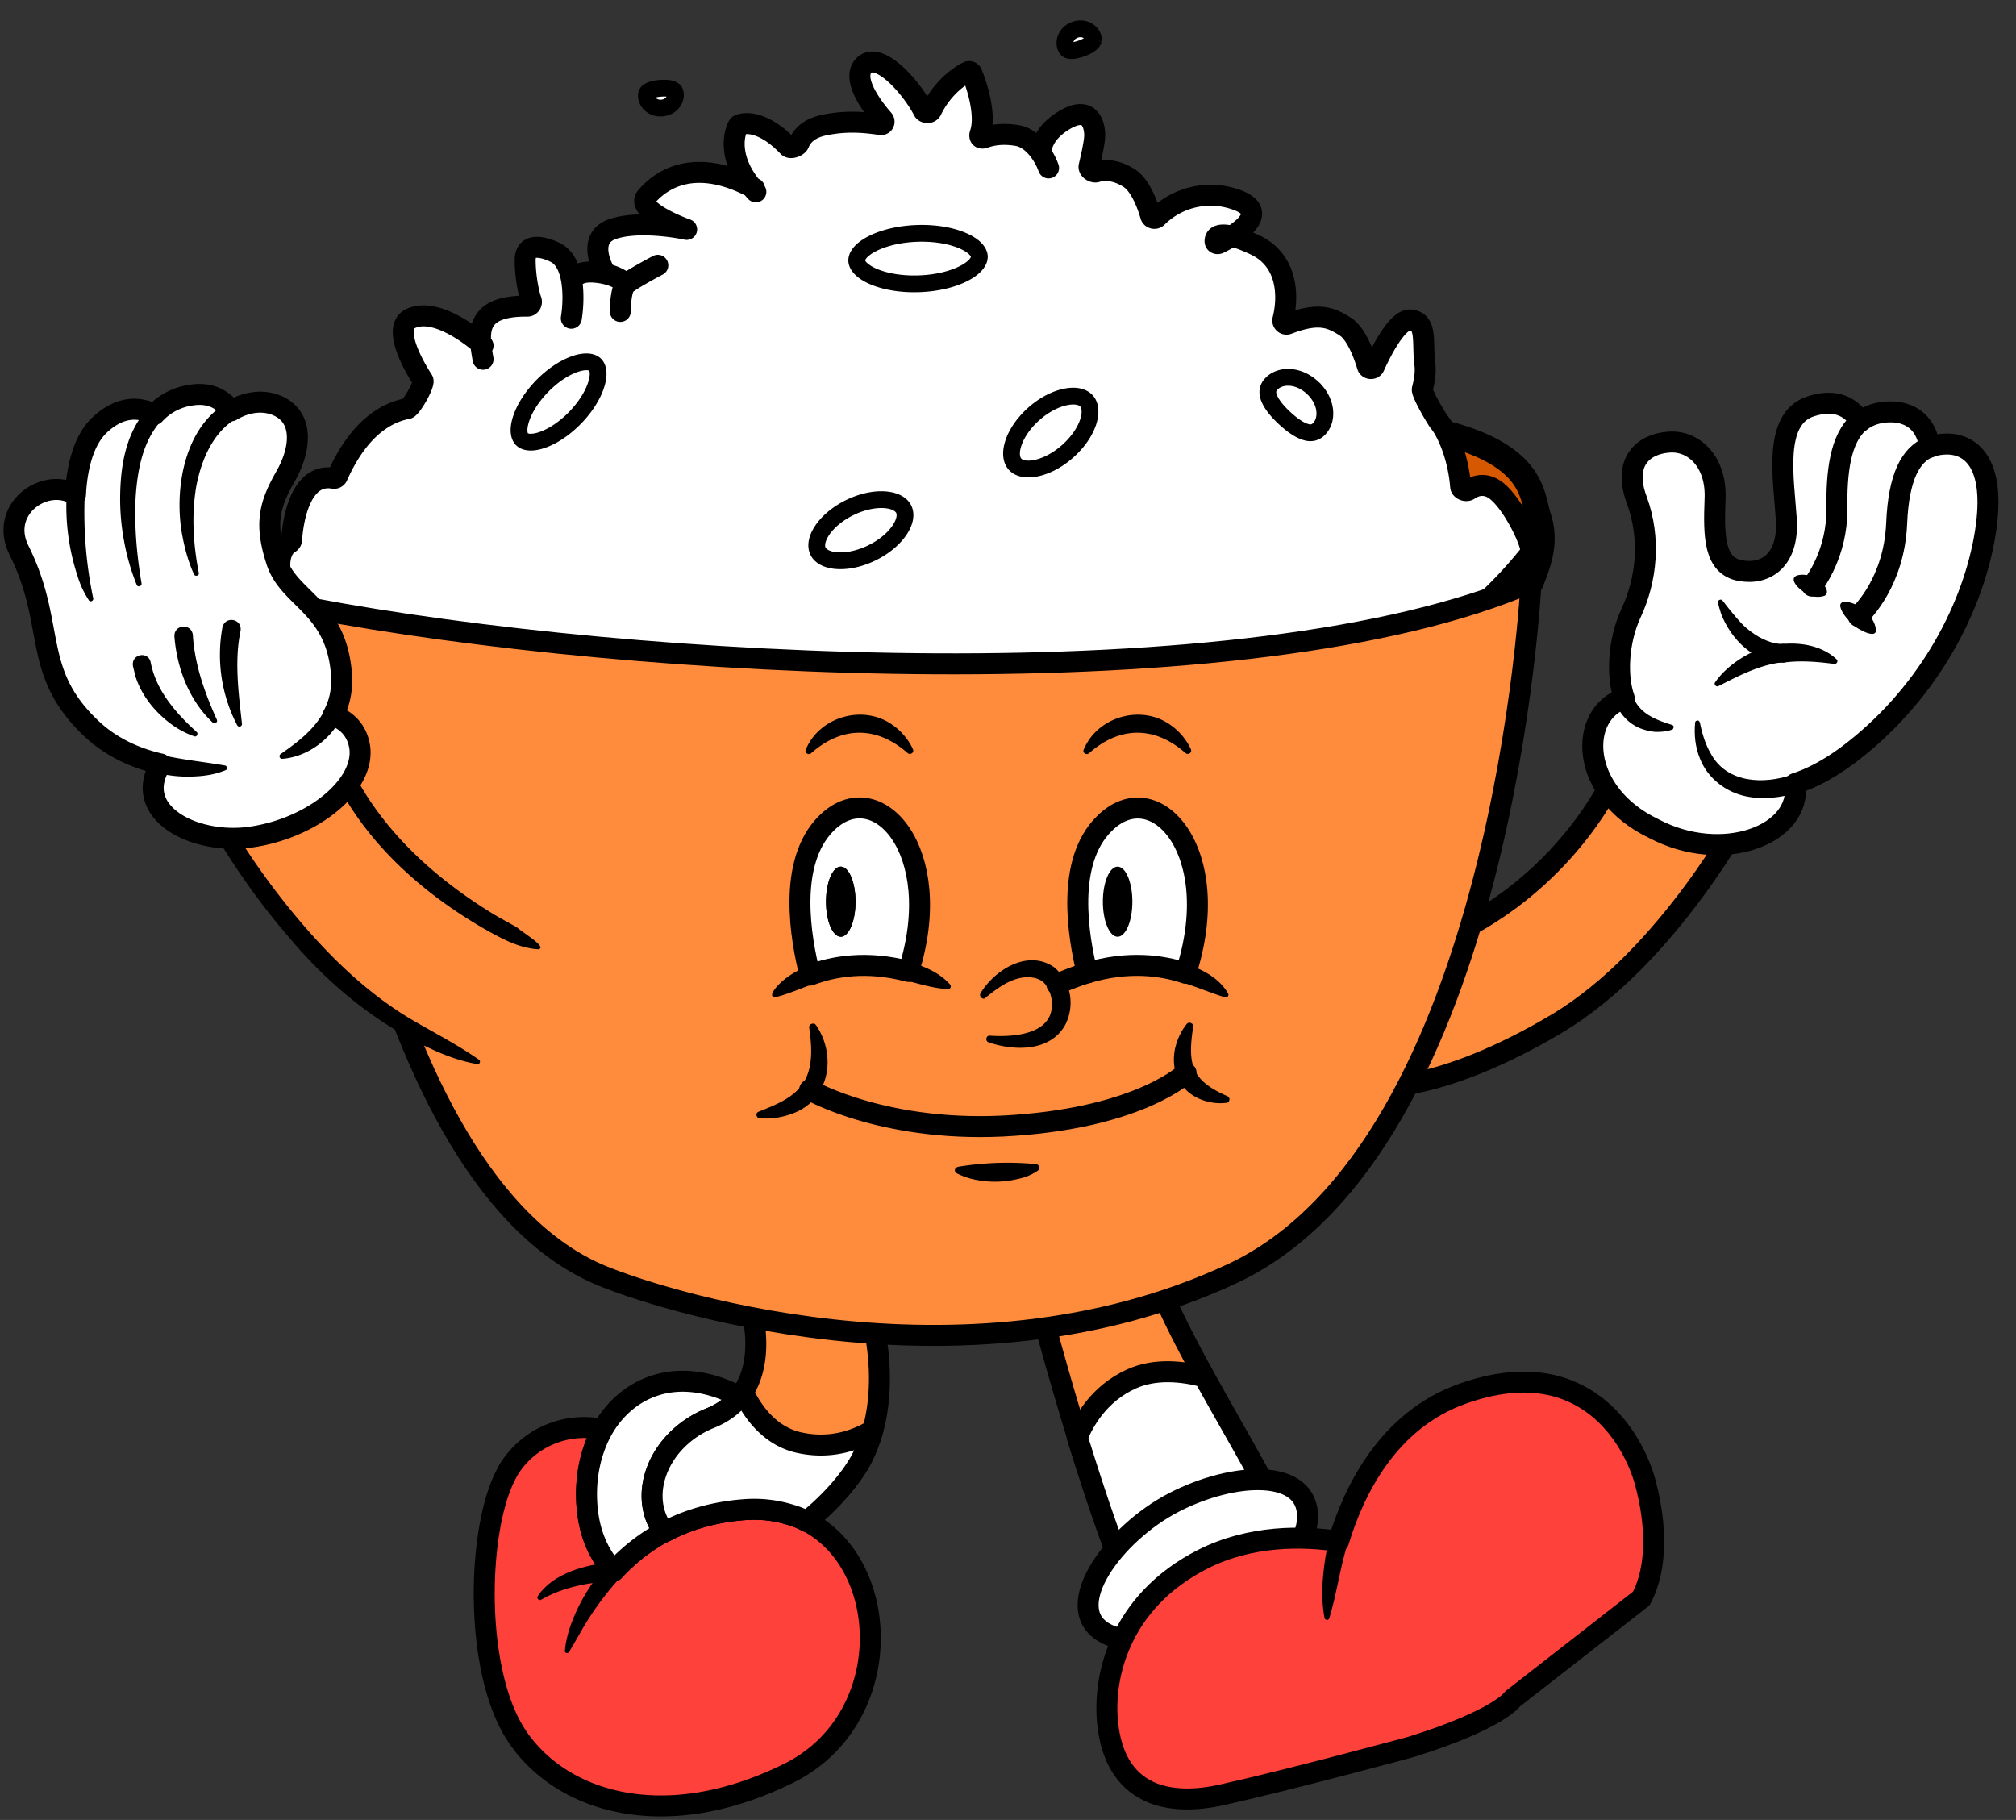
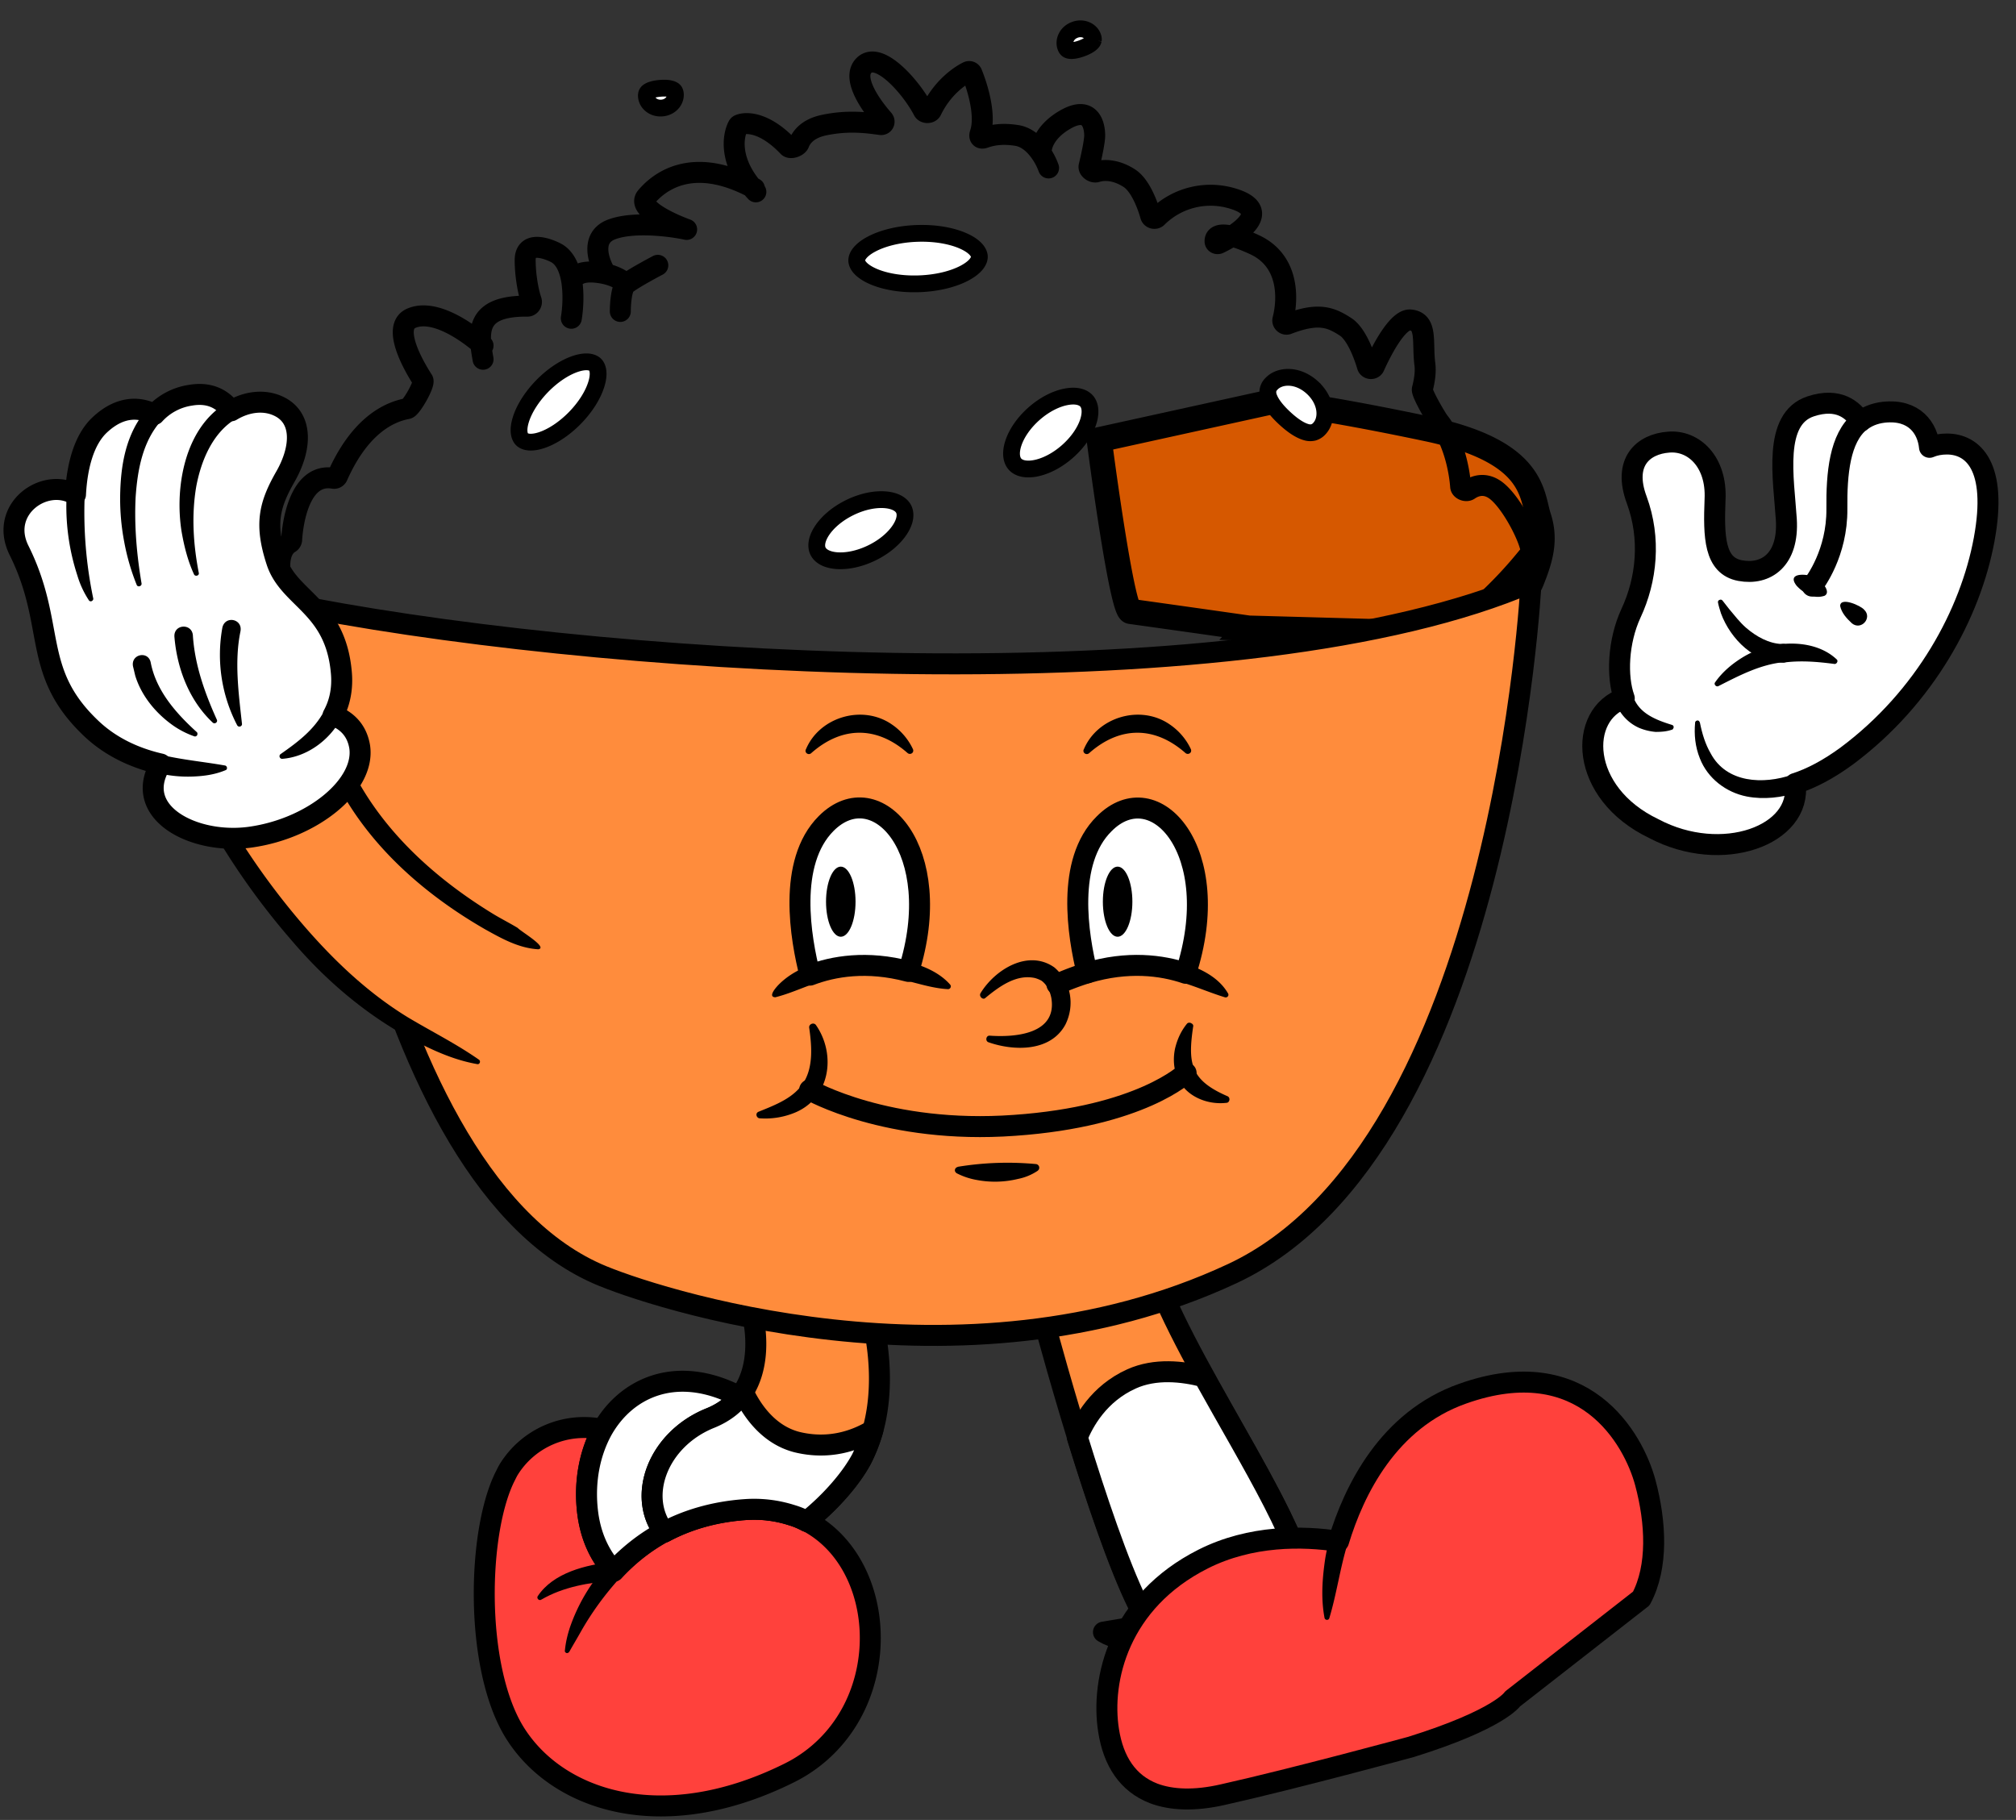
<svg xmlns="http://www.w3.org/2000/svg" width="72" height="65" fill="none">
  <rect width="100%" height="100%" fill="#333333" stroke="none" />
  <path fill="#FF8C3C" stroke="#000" stroke-linecap="round" stroke-linejoin="round" stroke-miterlimit="10" stroke-width=".749" d="M37.036 46.256s2.044 7.844 3.612 11.02c1.74 3.52 6.051 2.202 6.051-.184s-3.981-7.712-5.418-11.482c-1.74-4.561-5.167-2.781-4.245.646Z" />
  <path fill="#fff" stroke="#000" stroke-linecap="round" stroke-linejoin="round" stroke-miterlimit="10" stroke-width=".749" d="M42.995 49.17c-.764-.198-1.74-.304-2.584.078-1.173.528-1.713 1.53-1.937 2.083.672 2.175 1.463 4.535 2.162 5.959 1.74 3.52 6.05 2.201 6.05-.185.013-1.7-2.004-4.89-3.69-7.936Z" />
-   <path fill="#fff" stroke="#000" stroke-linecap="round" stroke-linejoin="round" stroke-miterlimit="10" stroke-width=".749" d="M43.733 57.567s-2.808 1.647-4.324.725c-1.516-.923.37-3.52 2.505-4.627 2.136-1.108 4.812-1.24 4.785.527-.026 1.753-2.966 3.375-2.966 3.375Z" />
+   <path fill="#fff" stroke="#000" stroke-linecap="round" stroke-linejoin="round" stroke-miterlimit="10" stroke-width=".749" d="M43.733 57.567s-2.808 1.647-4.324.725Z" />
  <path fill="#FF413C" stroke="#000" stroke-linecap="round" stroke-linejoin="round" stroke-miterlimit="10" stroke-width=".749" d="m58.616 57.092-4.596 3.586s-.461.725-3.625 1.713c0 0-4.17 1.134-6.702 1.7-1.028.238-1.859.199-2.491-.039-.923-.356-1.437-1.147-1.609-2.24-.29-1.82.37-4.614 3.375-6.13 1.7-.857 3.56-.83 4.838-.633.554-1.832 1.78-4.337 4.43-5.273 4.336-1.543 6.103 1.608 6.525 3.177.382 1.423.461 3.005-.145 4.14Z" />
  <path fill="#000" d="M48.122 55.154c-.264.857-.383 1.767-.646 2.637-.027.092-.158.079-.172-.013-.132-.699-.079-1.41.027-2.123.04-.237.092-.474.158-.698a.333.333 0 0 1 .409-.224c.184.052.276.237.224.421Z" />
  <path fill="#FF413C" stroke="#000" stroke-linecap="round" stroke-linejoin="round" stroke-miterlimit="10" stroke-width=".749" d="M28.27 54.1a4.393 4.393 0 0 0-1.648-.198c-2.227.145-3.717 1.146-4.706 2.214-.461-.514-.83-1.2-.936-2.162-.118-1.08.093-2.096.54-2.9a3.163 3.163 0 0 0-3.348 1.424c-.04.066-.079.145-.118.224-1.002 1.951-1.12 6.776.303 9.135 1.49 2.452 5.247 3.757 9.82 1.49.159-.08.304-.158.449-.25 3.546-2.215 3.098-7.83-.356-8.978Z" />
  <path fill="#000" d="M22.153 56.34c-.54.593-1.015 1.24-1.41 1.938-.132.237-.277.475-.409.712-.026.04-.079.066-.119.04-.026-.014-.052-.053-.04-.08.027-.29.093-.566.185-.843a6.425 6.425 0 0 1 1.319-2.215c.29-.316.764.119.474.448Z" />
  <path fill="#000" d="M21.93 56.446c-.897.079-1.806.224-2.597.685-.08.053-.172-.04-.132-.118.553-.844 1.74-1.134 2.69-1.226.447-.014.474.62.039.659Z" />
  <path fill="#fff" stroke="#000" stroke-linecap="round" stroke-linejoin="round" stroke-miterlimit="10" stroke-width=".749" d="M28.27 54.1a4.393 4.393 0 0 0-1.648-.198c-2.228.145-3.718 1.146-4.706 2.214-.462-.514-.83-1.2-.936-2.162-.119-1.08.092-2.096.54-2.9.844-1.476 2.531-2.228 4.535-1.344 1.872.817 2.36 2.755 2.215 4.39Z" />
  <path fill="#FF8C3C" stroke="#000" stroke-linecap="round" stroke-linejoin="round" stroke-miterlimit="10" stroke-width=".749" d="M30.776 52.096c-.37.699-1.095 1.542-1.965 2.24a2.76 2.76 0 0 0-.54-.223 4.397 4.397 0 0 0-1.648-.198c-1.147.08-2.11.382-2.9.804-.989-1.279-.224-3.322 1.648-4.073 2.28-.923 1.49-3.744 1.49-3.744-.422-1.437-.502-3.48 1.212-3.625 1.714-.145 2.347 1.476 2.86 3.032.568 1.766.752 4.047-.157 5.787Z" />
  <path fill="#fff" stroke="#000" stroke-linecap="round" stroke-linejoin="round" stroke-miterlimit="10" stroke-width=".749" d="M31.172 51.08a6.755 6.755 0 0 1-.396 1.016c-.37.699-1.094 1.542-1.964 2.24a2.748 2.748 0 0 0-.54-.223 4.393 4.393 0 0 0-1.648-.198c-1.147.08-2.11.382-2.9.804-.99-1.279-.225-3.322 1.647-4.073.554-.224.923-.554 1.174-.923.303.646.896 1.516 1.91 1.78 1.121.276 2.057-.027 2.717-.422Z" />
-   <path fill="#FF8C3C" stroke="#000" stroke-linecap="round" stroke-linejoin="round" stroke-miterlimit="10" stroke-width=".749" d="M62.36 28.934s-2.756 5.234-6.75 7.62-7.369 2.86-8.186 1.569c-.54-.857-.409-3.032 3.242-4.272 3.652-1.239 6.051-4.113 7.04-6.248 1.147-2.505 2.61-2.663 3.625-2.149 1.147.58 1.885 1.793 1.028 3.48Z" />
  <path fill="#fff" stroke="#000" stroke-linecap="round" stroke-linejoin="round" stroke-miterlimit="10" stroke-width=".749" d="M70.862 19.272c-.487 2.636-2.109 5.642-4.903 7.725-.647.474-1.266.804-1.846.988.25 1.846-2.61 2.9-5.049 1.609-2.676-1.28-2.715-4.1-1.054-4.654-.277-.777-.225-2.03.237-3.032.567-1.213.712-2.676.21-4.047-.513-1.37.238-2.003 1.134-2.07.897-.078 1.727.7 1.661 2.044-.052 1.345-.026 2.373.897 2.544.922.171 1.74-.382 1.648-1.832-.093-1.45-.488-3.586.87-4.034 1.001-.33 1.516.132 1.78.54.21-.17.487-.29.83-.33 1.094-.118 1.568.568 1.634 1.253.185-.079.396-.118.62-.118.923 0 1.82.777 1.331 3.414Z" />
  <path fill="#000" d="M58.313 24.835c.198.633.804.87 1.397 1.054.053.014.08.066.053.12-.013.025-.026.052-.053.052-.184.066-.382.079-.58.079a1.953 1.953 0 0 1-.593-.145 1.572 1.572 0 0 1-.843-.923c-.146-.435.448-.646.62-.237Z" />
  <path stroke="#000" stroke-linecap="round" stroke-linejoin="round" stroke-miterlimit="10" stroke-width=".749" d="M66.433 15.053c-.725.594-.844 1.846-.83 3.125.013 1.568-.778 2.623-.884 2.755" />
  <path fill="#000" d="M64.205 28.302c-.567.184-1.213.263-1.82.145-.738-.145-1.397-.646-1.674-1.358-.171-.422-.21-.857-.171-1.279 0-.052.053-.079.092-.079.04 0 .066.04.08.08.078.395.197.777.382 1.093.566 1.068 1.885 1.12 2.913.765.409-.119.606.488.198.633Z" />
-   <path stroke="#000" stroke-linecap="round" stroke-linejoin="round" stroke-miterlimit="10" stroke-width=".749" d="M68.885 15.976c-.633.264-1.08 1.028-1.147 2.729-.092 2.056-1.213 3.164-1.37 3.309" />
-   <path fill="#000" d="M66.578 21.776c.21.198.409.449.422.752-.027.237-.422.04-.54-.026-.264-.132-.594-.383-.33-.7.132-.131.316-.144.448-.026Z" />
  <path fill="#000" d="M66.142 22.264c-.184-.171-.37-.369-.422-.62 0-.342.738-.013.857.132.303.29-.105.752-.435.488ZM63.718 23.662c-1.041.04-1.912-.831-2.254-1.754-.04-.132-.08-.25-.106-.382-.013-.053.014-.092.066-.105.04-.014.066 0 .093.026.079.105.158.198.237.303.198.237.382.475.606.672.37.317.818.567 1.292.58.435-.04.488.607.066.66Z" />
  <path fill="#000" d="M63.717 23.648c-.843.08-1.595.475-2.346.857-.08.04-.171-.066-.119-.132.264-.382.633-.685 1.029-.922.408-.238.87-.409 1.357-.448a.337.337 0 0 1 .37.29c.013.184-.106.342-.29.355Z" />
  <path fill="#000" d="M63.65 23.002c.686-.066 1.438.066 1.952.554.052.053 0 .158-.08.158-.606-.079-1.199-.131-1.805-.052-.435.013-.488-.607-.066-.66ZM64.851 20.643c.171.066.567.488.316.633a.746.746 0 0 1-.606-.053c-.37-.211-.092-.752.29-.58Z" />
  <path fill="#000" d="M64.56 21.223a1.44 1.44 0 0 1-.395-.303c-.277-.356.052-.422.356-.383.29.027.62.198.474.54a.327.327 0 0 1-.435.146Z" />
  <path fill="#D65800" stroke="#000" stroke-width=".898" d="M54.69 20.773c-.264.647-1.693 1.518-2.375 1.873l-7.716-.213a1306.08 1306.08 0 0 0-4.221-.596c-.264-.034-.857-4.103-1.121-6.133l6.2-1.363c.57.057 2.48.333 5.54.98 3.825.81 3.693 2.342 3.956 3.152.264.809.066 1.49-.263 2.3Z" />
-   <path fill="#fff" d="M10.416 19.28c.025-.471.242-2.416 1.495-2.198a.13.13 0 0 0 .14-.072c.721-1.626 1.663-2.26 2.496-2.417.143-.026.634-.89.556-1.013-.574-.895-1.013-1.952-.415-2.213.75-.328 1.821.349 2.483.907-.063-.732.142-1.354 1.669-1.34.094 0 .164-.108.133-.198-.118-.342-.217-.936-.217-1.443 0-.794.978-.336 1.133-.244.334.198.488.635.546 1.098-.01-.163.133-.476.793-.427.152.011.29.034.412.063-.258-.408-.577-1.296.205-1.589.783-.293 2.112-.122 2.678 0-.618-.223-1.771-.769-1.442-1.16.406-.48 1.561-1.494 3.762-.357-.794-.973-.67-1.827-.483-2.175a.095.095 0 0 1 .049-.044c.279-.11.936-.067 1.739.777.086.09.341 0 .387-.117.105-.265.356-.533.88-.646.902-.194 1.609-.08 2.041-.024.103.013.156-.102.088-.18-.496-.564-1.123-1.501-.687-1.932.536-.528 1.69.775 2.122 1.61.053.1.236.1.286-.003.368-.766.954-1.206 1.3-1.377a.107.107 0 0 1 .147.057c.24.592.5 1.548.295 2.145-.044.126.02.197.146.152.332-.119.702-.155 1.163-.082.38.06.676.355.875.653-.034-.218.083-.763.824-1.202.927-.55 1.081.183 1.081.55 0 .207-.103.693-.2 1.096-.028.117.151.238.266.202.343-.108.77-.033 1.17.227.376.242.636.893.763 1.34.027.096.16.127.23.057a2.708 2.708 0 0 1 2.715-.665c1.12.34.615.924-.044 1.34.204.05.47.146.817.307 1.213.567 1.204 1.89 1.005 2.673-.026.099.076.192.171.155 1.1-.422 1.54-.24 2.068.101.354.23.627.897.778 1.401.033.11.199.123.246.018.324-.72.873-1.704 1.293-1.663.618.061.412.794.515 1.587.034.26-.012.574-.091.885-.035.137.507 1.058.597 1.167.072.086.144.194.215.328.374.702.517 1.472.556 1.981.009.117.198.187.294.121.231-.158.554-.25.9-.028.67.428 1.494 2.197 1.288 2.32-.206.121-6.54 9.518-22.4 6.04-15.861-3.478-19.826-.549-21.423-3.295-1.197-2.06-.858-2.921-.486-3.138a.147.147 0 0 0 .077-.116Z" />
  <path stroke="#000" stroke-linecap="round" stroke-linejoin="round" stroke-width=".749" d="M17.252 12.344c-.652-.57-1.782-1.318-2.564-.976-.598.26-.159 1.317.415 2.212.078.122-.413.987-.556 1.014-.833.156-1.775.79-2.497 2.416a.13.13 0 0 1-.139.072c-1.253-.218-1.47 1.727-1.495 2.198a.147.147 0 0 1-.077.116c-.372.217-.711 1.078.486 3.138 1.597 2.746 5.562-.183 21.423 3.295 15.86 3.479 22.194-5.919 22.4-6.04.206-.123-.618-1.892-1.287-2.32-.347-.221-.67-.13-.9.028-.097.066-.286-.004-.295-.12-.04-.51-.181-1.28-.556-1.982a1.95 1.95 0 0 0-.215-.328c-.09-.11-.632-1.03-.597-1.167.08-.31.125-.626.091-.885-.103-.793.103-1.526-.515-1.587-.42-.041-.969.942-1.293 1.663-.047.105-.213.093-.246-.018-.15-.504-.424-1.171-.778-1.4-.528-.342-.967-.524-2.068-.102-.095.037-.197-.056-.171-.155.199-.784.208-2.106-1.005-2.673-1.16-.54-1.428-.351-1.418-.12.003.067.078.097.139.068.803-.389 1.883-1.176.506-1.595a2.708 2.708 0 0 0-2.715.665c-.07.07-.203.04-.23-.057-.127-.447-.387-1.098-.762-1.34-.401-.26-.828-.335-1.171-.227-.115.036-.294-.085-.266-.202.097-.403.2-.89.2-1.097 0-.366-.154-1.098-1.08-.55-.742.44-.86.985-.825 1.203m-19.939 7.34c-.165-.94-.318-1.915 1.588-1.897.094 0 .164-.108.133-.198-.118-.342-.217-.936-.217-1.443 0-.794.978-.336 1.133-.244.334.198.488.635.546 1.098m-.031 1.22c.05-.3.086-.772.03-1.22m0 0c-.01-.163.134-.476.793-.427.153.011.29.034.413.063m.72.364c.165-.146.824-.509 1.133-.671m-1.133.671c-.164.117-.206.7-.206.976m.206-.976c-.079-.094-.316-.267-.72-.364m0 0c-.258-.408-.577-1.296.205-1.589.783-.293 2.112-.122 2.678 0-.618-.223-1.771-.769-1.442-1.16.412-.487 1.597-1.525 3.863-.304m.051.122c-.961-1.044-.832-1.98-.635-2.35a.095.095 0 0 1 .049-.044c.279-.11.936-.067 1.739.777.086.09.341 0 .387-.117.105-.265.356-.533.88-.646.902-.194 1.609-.08 2.041-.024.103.013.156-.102.088-.18-.496-.564-1.123-1.501-.687-1.932.536-.528 1.69.775 2.122 1.61.053.1.236.1.286-.003.368-.766.954-1.206 1.3-1.377a.107.107 0 0 1 .147.057c.24.592.5 1.548.295 2.145-.044.126.02.197.146.152.332-.119.702-.155 1.163-.082.38.06.676.355.875.653m.258.507a2.339 2.339 0 0 0-.258-.507" />
  <path fill="#fff" stroke="#000" stroke-width=".599" d="M19.366 13.787c.392-.4.82-.67 1.185-.792.38-.126.604-.068.703.028.098.096.162.319.043.702-.113.367-.373.801-.765 1.202-.392.4-.82.67-1.185.792-.38.127-.605.068-.703-.028-.098-.097-.161-.319-.043-.702.113-.367.374-.801.765-1.202ZM32.757 8.336c.652-.022 1.232.087 1.64.267.43.19.574.409.58.56.005.15-.125.38-.541.597-.395.207-.967.354-1.619.376-.652.022-1.232-.087-1.64-.267-.43-.19-.574-.409-.579-.56-.005-.15.124-.38.54-.597.395-.207.967-.354 1.62-.376ZM36.932 14.773c.382-.336.798-.537 1.152-.602.361-.067.6.014.723.152.122.139.17.387.06.736-.11.343-.363.73-.745 1.066-.382.336-.798.537-1.152.602-.36.067-.6-.014-.722-.152-.122-.14-.171-.387-.06-.736.11-.343.363-.73.744-1.066ZM30.35 18.128c.457-.224.912-.308 1.27-.278.366.031.576.172.657.338.08.166.063.418-.137.725-.196.302-.542.609-.999.832-.456.223-.911.308-1.27.278-.365-.031-.575-.172-.656-.338-.081-.166-.063-.418.137-.726.196-.301.542-.608.998-.831ZM46.874 13.845c.52.48.552 1.13.252 1.456a.455.455 0 0 1-.22.143.493.493 0 0 1-.256-.01c-.214-.059-.474-.227-.76-.491-.287-.264-.485-.518-.568-.736a.523.523 0 0 1-.038-.265.428.428 0 0 1 .12-.228c.3-.326.95-.348 1.47.131ZM38.386 1.066c.29-.108.565.031.645.247.02.056.02.092.017.114a.166.166 0 0 1-.039.078c-.056.07-.175.147-.368.22-.193.07-.34.092-.436.077-.069-.011-.113-.038-.147-.128-.08-.216.038-.5.328-.608ZM23.643 3.858c-.308.026-.537-.18-.556-.41a.225.225 0 0 1 .013-.115.164.164 0 0 1 .058-.065c.073-.051.208-.095.414-.113.204-.018.352 0 .44.041.064.029.1.066.108.162.02.23-.17.473-.477.5Z" />
  <path fill="#FF8C3C" stroke="#000" stroke-linecap="round" stroke-linejoin="round" stroke-miterlimit="10" stroke-width=".749" d="M44.001 45.492C53.691 40.97 54.68 20.8 54.68 20.8c-10.084 4.35-32.099 3.098-43.568.923 0 0 1.631 19.966 10.217 23.768 1.845.817 12.984 4.521 22.673 0Z" />
  <path stroke="#000" stroke-linecap="round" stroke-linejoin="round" stroke-miterlimit="10" stroke-width=".749" d="M28.915 38.926s2.768 1.596 7.316 1.266c4.535-.316 6.13-1.872 6.13-1.872" />
  <path fill="#000" d="M29.139 36.606c.75 1.081.5 2.676-.831 3.164a2.764 2.764 0 0 1-1.173.171c-.066 0-.119-.065-.119-.131 0-.053.04-.093.08-.106.619-.25 1.278-.5 1.62-1.068.33-.553.277-1.278.185-1.924-.026-.132.158-.211.238-.106ZM42.612 36.672c-.198 1.332-.08 1.912 1.226 2.479.118.052.079.237-.04.237-.672.079-1.45-.224-1.74-.896-.158-.343-.158-.726-.092-1.042.079-.33.21-.62.422-.883.04-.053.118-.053.171-.013.053.026.066.079.053.118ZM34.227 41.669a10.93 10.93 0 0 1 2.782-.093c.066.013.118.08.105.145 0 .04-.026.066-.053.093a1.92 1.92 0 0 1-.698.29 3.488 3.488 0 0 1-1.477.039 2.51 2.51 0 0 1-.712-.237c-.066-.04-.092-.106-.052-.172.026-.04.066-.052.105-.066ZM35.018 35.473c.514-.844 1.7-1.582 2.636-.923.606.514.738 1.358.396 2.043-.528.976-1.833.95-2.742.633-.132-.04-.093-.25.04-.237.935.066 2.412-.066 2.2-1.345-.052-.264-.17-.488-.355-.62a1.139 1.139 0 0 0-.224-.092c-.646-.145-1.24.264-1.78.712-.08.08-.237-.053-.171-.171Z" />
  <path fill="#fff" stroke="#000" stroke-linecap="round" stroke-linejoin="round" stroke-miterlimit="10" stroke-width=".749" d="M42.347 34.76c-.856-.29-2.07-.447-3.52-.012-.329-1.332-.764-3.968.607-5.326 1.806-1.82 4.337.989 2.913 5.339Z" />
  <path stroke="#000" stroke-linecap="round" stroke-linejoin="round" stroke-miterlimit="10" stroke-width=".749" d="M38.828 34.748a9.32 9.32 0 0 0-1.081.408" />
  <path fill="#000" d="M42.452 34.458c.554.197 1.108.5 1.41 1.028.04.079-.039.158-.118.132-.514-.158-1.002-.37-1.516-.528-.382-.17-.171-.75.224-.632ZM38.709 26.76c.488-1.16 2.03-1.609 3.071-.884.33.224.594.54.752.883.026.066 0 .132-.066.158a.126.126 0 0 1-.132-.026c-1.094-.962-2.333-.962-3.427 0-.106.106-.264-.013-.198-.132Z" />
  <path fill="#fff" stroke="#000" stroke-linecap="round" stroke-linejoin="round" stroke-miterlimit="10" stroke-width=".749" d="M32.448 34.695c-1.49-.395-2.69-.185-3.52.132-.33-1.292-.817-4.02.58-5.418 1.793-1.793 4.311.975 2.94 5.286Z" />
  <path fill="#000" d="M32.54 34.379c.514.145 1.041.382 1.397.79.053.067 0 .159-.079.159-.514-.027-1.002-.185-1.49-.303-.408-.132-.25-.739.172-.646ZM29.047 35.143c-.448.158-.883.356-1.358.475-.29-.014.053-.383.132-.462.277-.276.62-.487.989-.632.408-.132.62.448.237.62ZM28.784 26.76c.487-1.16 2.03-1.609 3.071-.884.33.224.593.54.751.883.027.066 0 .132-.065.158a.126.126 0 0 1-.132-.026c-1.094-.962-2.333-.962-3.428 0-.105.106-.263-.013-.197-.132Z" />
  <path fill="#FF8C3C" d="M20.716 36.554c.66-1.635-1.054-2.531-1.265-2.623a1.328 1.328 0 0 1-.198-.092c-3.546-1.517-6.05-4.113-7.04-6.249-1.146-2.505-2.61-2.663-3.624-2.149-1.16.58-1.899 1.806-1.055 3.494 0 0 2.755 5.233 6.75 7.62.962.58 1.898 1.04 2.754 1.396.172.066.343.132.501.198.884.29 2.492.08 3.177-1.595Z" />
  <path fill="#000" d="M19.226 33.904c-.698-.04-1.305-.382-1.898-.712-2.201-1.265-4.205-3.032-5.352-5.325-.435-.91-1.015-2.004-2.07-2.28-1.094-.238-2.346.737-2.386 1.858-.04.936.58 1.753 1.042 2.53a26.051 26.051 0 0 0 2.346 3.151c1.068 1.227 2.254 2.347 3.652 3.204.857.514 1.713.936 2.544 1.516.079.053.026.184-.066.158-.672-.119-1.305-.37-1.912-.672-1.832-.897-3.427-2.228-4.732-3.77a25.766 25.766 0 0 1-2.913-4.113c-.567-.897-.883-2.162-.303-3.151.566-.975 1.753-1.648 2.887-1.397 1.291.316 2.003 1.529 2.53 2.636 1.095 2.175 2.98 3.863 5.036 5.115.238.145.62.343.857.488.119.132 1.094.698.738.764Z" />
  <path fill="#fff" stroke="#000" stroke-linecap="round" stroke-linejoin="round" stroke-miterlimit="10" stroke-width=".749" d="M8.957 29.897c-2.03.29-4.27-.884-3.216-2.61-.817-.185-1.727-.554-2.478-1.266-2.162-2.043-1.24-3.665-2.584-6.367-.725-1.463.91-2.637 2.017-1.99.053-1.016.303-1.965.87-2.492.79-.738 1.503-.607 1.95-.37a2.166 2.166 0 0 1 1.28-.685c.764-.132 1.2.198 1.463.554.567-.343 1.186-.396 1.674-.171.896.408.844 1.502.264 2.517s-.752 1.7-.317 3.032c.435 1.345 2.083 1.582 2.307 3.929.066.632-.066 1.16-.29 1.568.422.159.844.475.95 1.134.197 1.358-1.662 2.9-3.89 3.217Z" />
  <path fill="#000" d="M8.418 14.96c-.831.502-1.24 1.504-1.411 2.426-.171 1.015-.105 2.057.092 3.072.027.105-.132.145-.171.053-.224-.488-.356-1.015-.448-1.556a6.171 6.171 0 0 1-.027-1.634c.132-1.121.594-2.294 1.609-2.914.382-.224.711.317.356.554ZM12.16 25.704c-.421.752-1.212 1.332-2.082 1.398-.093 0-.132-.119-.053-.172.62-.434 1.2-.87 1.555-1.542.211-.382.791-.079.58.316ZM5.754 15.027c-.659.738-.843 1.753-.91 2.729-.052 1.028.04 2.07.212 3.084.013.093-.132.145-.172.053a7.935 7.935 0 0 1-.448-1.542 8.203 8.203 0 0 1-.145-1.609c.013-1.12.198-2.28.989-3.163.29-.317.764.118.474.448ZM3.025 17.69a15.027 15.027 0 0 0 .304 3.678c.013.052-.027.092-.066.105-.04.013-.08-.013-.093-.04a3.348 3.348 0 0 1-.408-.883 7.962 7.962 0 0 1-.382-2.887.344.344 0 0 1 .342-.316c.172 0 .303.158.303.343ZM5.807 26.97c.739.172 1.477.237 2.228.37.08.012.106.144.013.17-.382.159-.777.211-1.186.225a4.577 4.577 0 0 1-1.2-.119.333.333 0 0 1-.25-.395.33.33 0 0 1 .395-.25ZM5.385 23.674c.198 1.002.896 1.793 1.635 2.466.04.026.04.092.013.131-.027.027-.066.04-.093.027a3.104 3.104 0 0 1-.751-.382c-.62-.436-1.134-1.055-1.358-1.78-.026-.106-.052-.224-.079-.33-.092-.448.554-.58.633-.132ZM6.888 22.686c.066 1.055.422 2.056.857 3.019.04.079-.066.171-.145.105-.844-.79-1.279-1.938-1.371-3.071-.027-.449.62-.488.659-.053ZM8.59 22.54c-.225 1.069-.067 2.229.052 3.31.013.092-.119.145-.172.052a5.449 5.449 0 0 1-.527-3.493c.106-.435.725-.303.646.132Z" />
-   <ellipse cx="30.028" cy="32.204" fill="#000" rx=".527" ry="1.252" />
  <ellipse cx="39.915" cy="32.204" fill="#000" rx=".527" ry="1.252" />
  <ellipse cx="30.028" cy="32.204" fill="#000" rx=".527" ry="1.252" />
</svg>